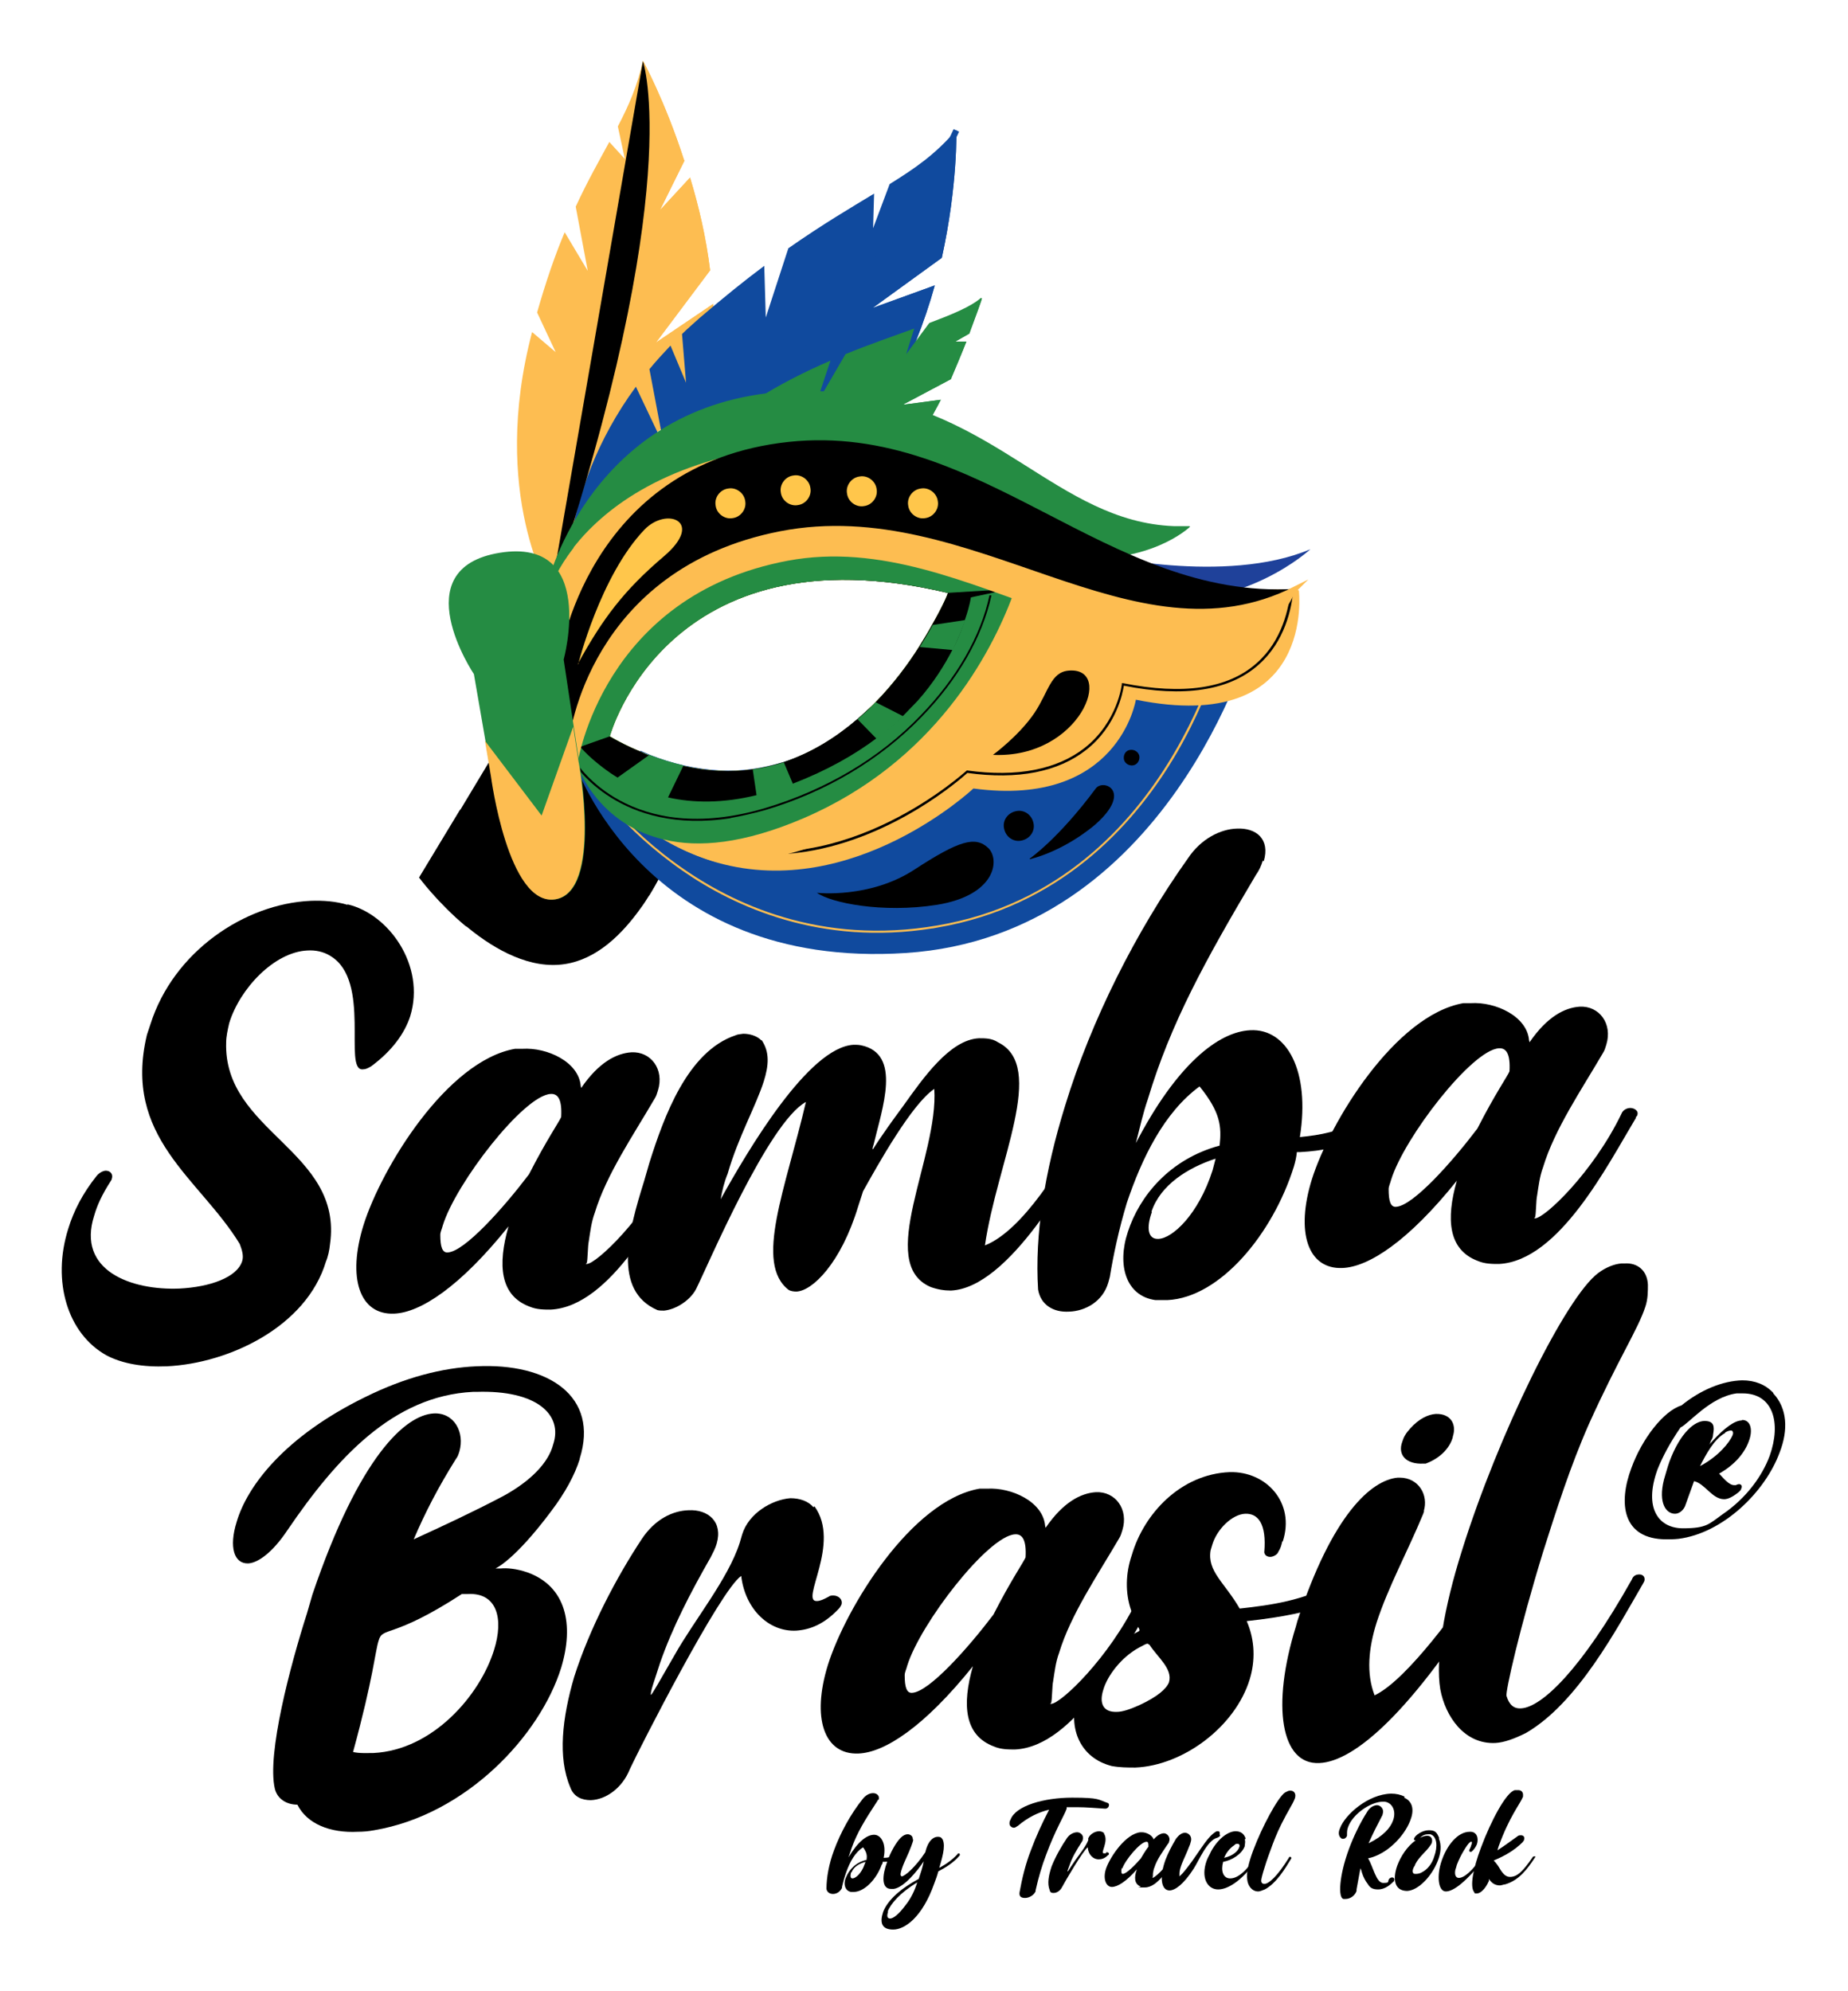
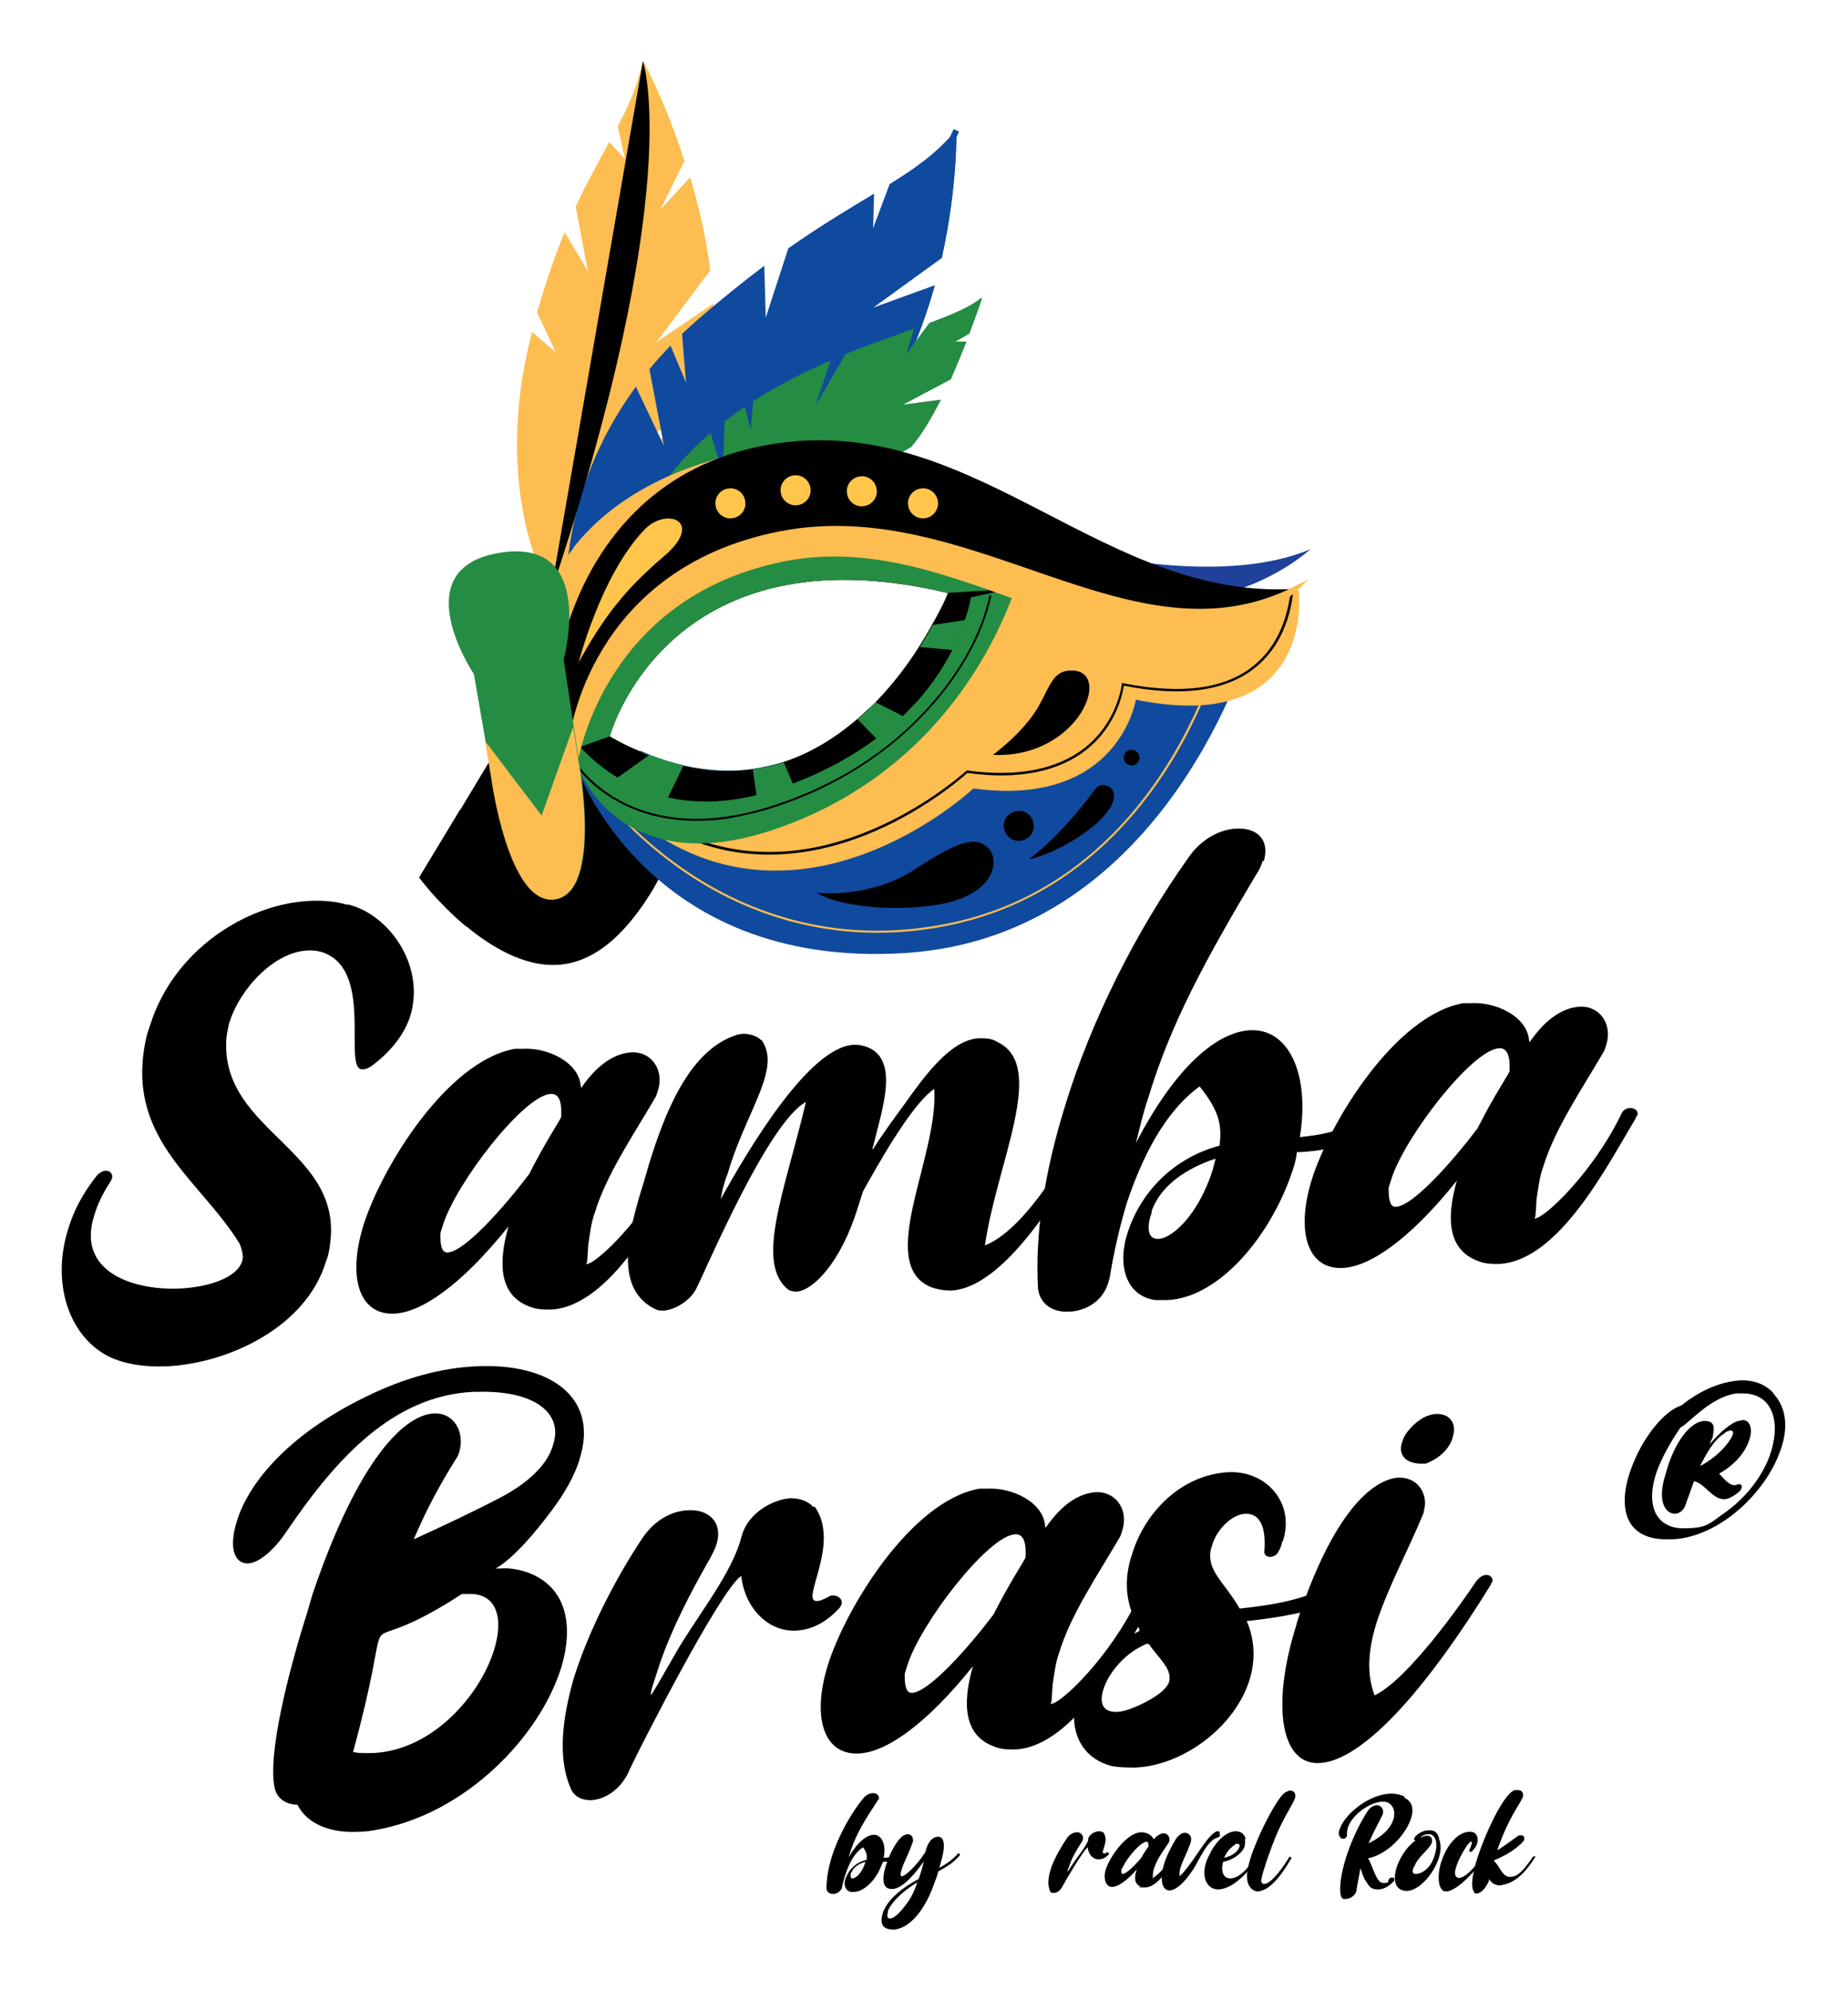
<svg xmlns="http://www.w3.org/2000/svg" id="Capa_1" version="1.1" viewBox="0 0 368.5 396.9">
  <defs>
    <style>
      .st0 {
        fill: #fdbd51;
      }

      .st1 {
        fill: #258c43;
      }

      .st2 {
        stroke: #fdbd51;
      }

      .st2, .st3 {
        fill: none;
        stroke-miterlimit: 10;
      }

      .st4 {
        fill: #ffc64b;
      }

      .st5 {
        fill: #1f419a;
      }

      .st3 {
        stroke: #104a9e;
        stroke-width: 1.2px;
      }

      .st6 {
        fill: #104a9e;
      }
    </style>
  </defs>
  <g>
    <path d="M69.3,180.3c8.2,1.9,15.6,12.2,12.5,22.3-1.1,3.4-3.6,6.9-7.8,10-.7.4-1.1.6-1.7.6-3.9.2,1.8-17.7-6.4-22.6-1.4-.9-3.1-1.2-4.6-1.1-6.6.3-13.5,7.6-15.6,14.5-.3,1.3-.6,2.7-.6,3.8-.6,17.9,23.4,21.6,20.7,40.3-.1,1.1-.4,2.5-.8,3.4-3.9,13-19.3,20.3-31.7,20.9-4.7.2-8.9-.5-12.1-2.2-7.7-4.3-10.9-14.7-7.6-25.2,1.1-3.6,2.9-7.1,5.7-10.6.5-.6,1.3-1,1.8-1,.9,0,1.5.7,1.2,1.6,0,.2-.2.4-.3.6-1.6,2.5-2.6,4.6-3.2,6.7-3.6,11.1,7.5,15,17,14.6,6-.3,11.5-2.2,12.5-5.5.3-1,0-2.1-.5-3.4-8-13.1-23.4-21.2-18.5-41.7l.7-2.1c4.6-14.5,18.8-24,31.9-24.6,2.6-.1,5.1.1,7.4.8Z" />
    <path d="M115.9,216.9c3.5-5.1,7-6.9,10-7.1,3.9-.2,6.6,3.4,5.3,7.6-.2.6-.3,1.1-.7,1.7-4.2,7.2-9.6,15.1-11.9,22.7-.7,1.9-.9,3.8-1.2,5.7-.2.8-.2,3.8-.4,4.3l-.2.2h.2c1.9,0,11.6-9.2,17.2-20.8.3-.8,1.1-1.2,1.8-1.2.8,0,1.7.5,1.4,1.4,0,.2-.4.4-.3.6-5.6,9.3-15.3,28.5-27.3,29.1-1.3,0-2.8,0-4.2-.6-5.9-2.2-6.4-8.3-4.2-16-9.7,12.1-17.6,17.2-22.8,17.4-6.9.3-9.4-7.1-6.1-17.7,3.6-11.4,16.6-32.7,30.2-35.1h1.5c4.9-.3,11.2,2.6,11.6,7.4ZM88.3,244.3c-.2.8-.5,1.3-.5,1.9,0,2.4.4,3.6,1.5,3.5,3.4-.2,11.2-9,16.2-15.6,3.4-6.7,6.1-10.6,6.4-11.4.2-3.4-.6-4.7-2.1-4.6-5.4.3-18.9,17.8-21.5,26.2Z" />
    <path d="M151.9,207.4c1.6,2.4,1.4,5,.4,8.2-1.6,5-5.1,11.1-7.2,18.4-.7,1.7-1.1,3.4-1.4,5.1,5.4-9.7,17.5-30.3,26.5-30.8.6,0,.9,0,1.5.1,8.2,1.7,4.2,12.6,2.5,19.8-.2.6-.3,1-.1.9,0,0,1.2-2.1,6-8.6,4-5.6,9.3-13.2,15.1-13.5,1.3,0,2.6,0,3.8.8,9.8,4.8-.2,23.9-2.6,40.5,7.6-3,15.4-16.1,19.5-23.5.3-.8,1.1-1.2,1.6-1.2.8,0,1.3.5,1,1.5l-.2.6c-4.7,8.5-17.1,31.1-28.7,31.6-1.3,0-2.6-.2-4-.7-11.1-4.7,1.6-26,.7-39.5-4.5,3-11.3,15.2-14.2,20.4l-1,3.1c-3.4,11.2-9.1,16.8-12.3,16.9-.6,0-1.1-.1-1.5-.3-7-5.3-.6-20.3,3.4-37.5-7.5,4.1-19.5,32.5-21.9,37.3-1.2,2.3-4.1,4.1-6.4,4.3-.4,0-.9,0-1.3-.1-9-3.9-5.8-15.7-2.7-25.6l1.1-3.8c2.9-9.2,7.6-22.2,17.2-25.4.4-.2.9-.2,1.5-.3,1.3,0,2.7.4,3.6,1.3Z" />
    <path d="M251.8,171.6c-.3,1-.7,1.9-1.4,2.9-10.1,17-17,29.6-21.5,44.6-1,2.9-1.6,5.7-2.4,8.8,8.1-15.6,16.4-22.2,22.8-22.5,7.3-.4,12,8.1,9.9,21.3,4.1-.4,8-1.1,11.9-3.4.4-.2.5-.4.9-.4.8,0,1.3.7,1,1.6-.5,1.7-4.3,4.7-13.8,5.2h-.6c-.1,1-.3,1.9-.6,2.9-4.2,13.4-14.7,26.1-25.2,26.6-.8,0-1.5,0-2.4,0-5.9-.8-7.7-7-5.5-13.6,2.3-7.1,8.3-14.5,18.3-17.2.4-3.8.2-6.6-4-11.8-7.1,5.2-11.5,14.3-14.5,23.2-1.6,5.3-2.7,10.5-3.4,14.8l-.3,1.1c-1.1,3.8-4.6,5.7-7.8,5.8-3.2.2-5.7-1.4-6.2-4.4-.7-10.9,1.3-23.5,5.4-36.7,5.2-17,14.1-34.7,24.5-49.3,2.6-3.9,6.5-5.8,9.7-5.9,3.9-.2,6.7,2.1,5.4,6.5ZM229.7,241.6l-.2.6c-1,3.2-.3,4.9,1.5,4.8,2.8-.1,8-4.9,10.8-13.7l.6-2.3c-5.5,1.8-11,5.2-12.8,10.6Z" />
    <path d="M305,207.8c3.5-5.1,7-6.9,10-7.1,3.9-.2,6.6,3.4,5.3,7.6-.2.6-.3,1.1-.7,1.7-4.2,7.2-9.6,15.1-11.9,22.7-.7,1.9-.9,3.8-1.2,5.7-.2.8-.2,3.8-.4,4.3l-.2.2h.2c1.9,0,11.6-9.2,17.2-20.8.3-.8,1.1-1.2,1.8-1.2.7,0,1.7.5,1.4,1.4,0,.2-.4.4-.3.6-5.6,9.3-15.3,28.5-27.3,29.1-1.3,0-2.8,0-4.2-.6-5.9-2.2-6.4-8.3-4.2-16-9.7,12.1-17.6,17.2-22.8,17.4-6.9.3-9.4-7.1-6.1-17.7,3.6-11.4,16.6-32.7,30.2-35.1h1.5c4.9-.3,11.2,2.6,11.6,7.4ZM277.4,235.2c-.2.8-.5,1.3-.5,1.9,0,2.4.4,3.6,1.5,3.5,3.4-.2,11.2-9,16.2-15.6,3.4-6.7,6.1-10.6,6.4-11.4.2-3.4-.6-4.7-2.1-4.6-5.4.3-18.9,17.8-21.5,26.2Z" />
  </g>
  <g>
    <path d="M115.6,290.9c-1,3.2-2.9,6.7-5.7,10.4-7.4,9.9-11.1,11.4-11.1,11.4h1.1c1.1-.1,3,0,5.3.8,7.7,2.8,9.3,10.4,6.7,19-4.2,13.5-18.9,29.3-37.3,32.4-1.1.2-2.1.3-3.2.3-5.6.3-10.2-1.6-12.1-5.4-2.1,0-4-1.1-4.5-3.2-1.6-6.9,3.1-24.6,6.4-34.9l1.1-3.8c9.4-27.7,18.6-35.8,24.2-36.1,4.1-.2,6.2,3.8,5.1,7.6-.2.6-.3,1-.7,1.5-3.5,5.6-6.1,10.6-8.4,16,5.9-2.7,11.9-5.5,17.8-8.6,5.7-3.1,9.1-6.8,10-10.3,2-5.9-3.2-10.9-15.3-10.5h-.7c-15.9.8-27.2,13.2-37,27.6-3,4.5-5.9,6.5-7.8,6.6-2.8.1-3.9-3.2-2.3-8.3,2.1-7.1,9.5-17,25.7-24.9,7.9-3.9,15.3-5.8,22.1-6.1,14.4-.7,24.5,6,20.6,18.4ZM92.1,317.8c-14,9.1-15.8,6.4-16.6,9.3-.7,2.1-1,7.2-5.1,22.2,1.3.3,2.8.2,4.1.2,11.8-.6,21.2-11.5,24-20.5,2-6.3.6-11.5-5.2-11.2h-1.1Z" />
    <path d="M162.4,300.3c5.4,7.4-3,19.1.5,18.9.6,0,1.3-.3,2.4-.9.2-.2.6-.2.9-.2.9,0,1.9.7,1.6,1.8-.2.4-.3.6-.7,1-2.7,2.8-5.4,4-8.3,4.2-5.4.3-10.2-4.2-11-10.9-4.2,2.8-20.3,34.4-22.2,38.5-1.5,3.8-4.8,6.1-7.8,6.2-1.7,0-3.4-.6-4.1-2.6-2.5-5.9-1.6-13.8.8-22,3.1-9.7,8.4-19.8,13.5-27.5,2.6-3.9,6.1-5.6,9.3-5.7,3.9-.2,6.9,2.3,5.6,6.7-.3,1-.7,1.7-1.2,2.7-4,7-7.6,13.9-10.1,21.1l-1.3,4c-.5,1.5-.6,2.3-.5,2.3.2,0,1.7-2.7,4.7-7.9,3.8-6.8,10.7-15.2,13-22.4l.5-1.7c1.3-4.2,5.9-6.9,9.6-7.2,1.9,0,3.6.6,4.6,1.8Z" />
    <path d="M208.5,304.6c3.5-5.1,7-6.9,10-7.1,3.9-.2,6.6,3.4,5.3,7.6-.2.6-.3,1.1-.7,1.7-4.2,7.2-9.6,15.1-11.9,22.7-.7,1.9-.9,3.8-1.2,5.7-.2.8-.2,3.8-.4,4.3l-.2.2h.2c1.9,0,11.6-9.2,17.2-20.8.3-.8,1.1-1.2,1.8-1.2.8,0,1.7.5,1.4,1.4,0,.2-.4.4-.3.6-5.6,9.3-15.3,28.5-27.3,29.1-1.3,0-2.8,0-4.2-.6-5.9-2.2-6.4-8.3-4.2-16-9.7,12.1-17.6,17.2-22.8,17.4-6.9.3-9.4-7.1-6.1-17.7,3.6-11.4,16.6-32.7,30.2-35.1h1.5c4.9-.3,11.2,2.6,11.6,7.4ZM180.9,332.1c-.2.8-.5,1.3-.5,1.9,0,2.4.4,3.6,1.5,3.5,3.4-.2,11.2-9,16.2-15.6,3.4-6.7,6.1-10.6,6.4-11.4.2-3.4-.6-4.7-2.1-4.6-5.4.3-18.9,17.8-21.5,26.2Z" />
    <path d="M255.7,307.3c-.2.8-.3,1.3-.8,2.1-.2.6-1.1,1-1.6,1-.6,0-1.1-.3-1.2-.9.5-5.8-1.3-7.8-3.8-7.7-2.6.1-5.7,3.1-6.6,6.3l-.3,1c-.7,4.2,2.8,6.4,5.8,11.6,6.4-.7,12.7-1.6,19.1-5.1.2-.2.6-.2.7-.2.9,0,1.7.7,1.6,1.4-.7,1.9-5,4.8-20,6.4,1.7,3.9,1.7,8,.6,11.6-2.9,9.5-13.3,17.2-22.8,17.6-1.5,0-3,0-4.7-.3-6.3-1.6-8.8-7.5-6.9-13.8,1.1-3.6,3.8-7.3,7.8-10.3,3.3-2.4,4.6-2.7,4.6-2.9.2-.4-.8-1.1-1.7-4.2-1.1-3.3-1.1-7.1.2-10.9,2.4-8.2,9.7-16.1,19.5-16.5,7.3-.2,13.1,6.1,10.6,13.8ZM227.1,328.5c-3.5,1.9-6.3,5.6-7.1,8.4-.8,2.5-.2,4.5,2.7,4.4,1.1,0,2.6-.5,4.4-1.3,3.7-1.7,5.5-3.3,6-4.6.8-2.7-2.3-5-3.9-7.5-.2,0-.2-.2-.4-.2-.2,0-.6.2-1.7.8Z" />
    <path d="M284,301.2l-.2.6c-3,7.3-7,14.6-9.3,21.7-1.6,5.1-2.1,10.1-.4,14.5,6.6-3.1,17.3-18.3,20.3-22.8.7-.8,1.3-1.2,2-1.2.7,0,1.3.5,1.2,1.3,0,.2-.4.4-.3.6-15.7,25.4-27.2,35.3-34.2,35.6-7.7.4-9.6-11.4-4.7-27.2l.3-1.1c7-21.4,14.8-28.1,20-28.6h.4c3.8,0,5.8,3.5,4.8,6.7ZM289.7,286.5c-.5,1.9-2.2,4.1-5.4,5.3h-.4c-3.6.2-5.2-1.8-4.3-4.3.3-1,.7-1.7,1.6-2.7,1.8-2,3.6-2.8,5.1-2.9,3-.1,4.2,2.1,3.4,4.5Z" />
-     <path d="M328.6,256c0,1.5,0,3-.5,4.5-1.5,4.6-5.3,10.2-11.3,23.5-3.7,8.4-6.5,17.2-9.1,25.4-4.7,15.3-7.5,27.8-7.3,28.7.5,1.7,1.4,2.6,2.9,2.5,4.1-.2,12-7.7,22.1-25.7.3-.8.9-1,1.5-1,.7,0,1.2.5,1,1.3l-.2.4c-5.4,9.3-13.1,23.9-23.4,29.9-2.4,1.2-4.4,1.9-6.1,2-6.2.3-10-5.3-11-10.7-1-6,.7-16.2,4.3-27.6,7.2-23.1,20.7-50.6,27.2-55.4,1.6-1.2,3.3-1.8,4.6-1.9h.6c2.6-.2,4.6,1.4,4.7,4.3Z" />
  </g>
  <path d="M353.6,277.8c2.8,3,3,7.3,1.3,11.7-2.9,8-11.4,16.2-20.2,17.3-.9.1-1.7.1-2.4.1-8.9,0-9.6-7.3-7-14.2,2.1-5.8,6.4-11.4,10-12.5,3.8-3.1,8.2-4.9,12.1-5,2.5,0,4.6.8,6.2,2.5ZM346.3,277.8c-5.3.7-9.6,6.1-11.2,6.8-2.2,3.2-3.6,5.9-4.6,8.4-2.8,7.8.3,11.7,5.1,11.7s5.2-.9,7.9-2.8c4.7-3.2,7.9-7.6,9.4-11.7,2.3-6.5.7-12.4-5.4-12.4s-.8,0-1.2,0ZM347.4,283.1c1.7,0,2.2,2,1.3,4.3-.8,2.2-2.7,4.6-5.9,6.4.7.7,1.9,2.3,3,2.3s.3,0,.4-.1c.2,0,.4-.1.6-.1.4,0,.7.4.4.9,0,.2-.2.4-.4.6-1.2,1-2.2,1.5-3,1.5-2.4,0-3.8-3.1-6-3.6l-1.8,5c-.4.9-1.2,1.5-2,1.5-1.7,0-3.4-2-2.2-6.8.4-1.3.7-2.5,1.1-3.6,2.2-5.9,5.1-8.1,7-8.1s2,1.1,1.7,2.7c0,.5-.2.9-.4,1.2-.2.6-.4.9-.4.9,0,0,.1-.2.5-.6,2.7-3,4.7-4.3,6-4.3h0ZM344,285.7c-2.2,1.2-3.9,4.4-5,6.6,3.6-1.9,5.9-4.7,6.5-6.2.2-.5,0-.9-.3-.9s-.7.1-1.2.4ZM339.9,281.9h0q0,0-.1,0h0Z" />
  <g>
    <path d="M175.1,358.7c0,.2-.2.4-.3.6-2.3,3.5-3.9,6.1-5,9.2-.2.6-.4,1.2-.6,1.8,1.9-3.2,3.7-4.5,5.1-4.5s2.5,1.8,1.9,4.6c.9,0,1.7-.2,2.5-.6,0,0,.1,0,.2,0,.2,0,.3.2.2.4-.1.4-1,1-3,1h-.1c0,.2,0,.4-.2.6-1,2.8-3.4,5.4-5.6,5.4s-.3,0-.5,0c-1.2-.2-1.6-1.6-1-2.9.6-1.5,1.9-3,4.1-3.5.1-.8.1-1.4-.7-2.5-1.6,1-2.6,2.9-3.3,4.8-.4,1.1-.7,2.2-.9,3.1v.2c-.4.8-1.1,1.2-1.8,1.2s-1.2-.4-1.3-1c0-2.3.5-5,1.5-7.7,1.3-3.5,3.3-7.2,5.7-10.2.6-.8,1.4-1.2,2.1-1.2s1.4.5,1.1,1.4ZM169.7,373.3h0c-.2.8-.1,1.2.3,1.2.6,0,1.8-1,2.4-2.8l.2-.5c-1.2.3-2.4,1-2.8,2.1Z" />
    <path d="M182.1,366.7c0,.4-.2.8-.4,1.4-.5,1.4-1.4,3.1-1.8,4.3-.3.9-.5,1.5-.1,1.7h0c.6,0,2.8-1.9,4.7-4.8.1-.4.2-.7.3-1,.6-1.6,1.5-2.1,2.2-2.1s.8.3,1,.6c.6,1.4-.2,3.8-.7,5.6,1.3-.7,2.6-1.6,3.6-2.7,0-.1.2-.2.3-.2s.2.1.2.3c0,0,0,.1-.1.2-1.2,1.4-2.7,2.3-4.2,3.1-.2.8-.5,1.6-.8,2.4-2.4,6.8-5.9,9.2-8.2,9.2s-2.7-1.4-2-3.5c.7-1.9,2.8-4.3,7.1-6.6.4-1.2.8-2.4,1-3.5-1.2,1.8-3.9,5.2-6,5.5-.2,0-.3,0-.5,0-2,0-1.8-2.7-.8-5.4.7-2,1.8-3.9,2.7-4.8.5-.5,1-.7,1.4-.7s1.1.3,1,1ZM177.1,381.1c-.3.9-.2,1.4.4,1.4s1.7-.8,3.1-2.7c1.1-1.4,1.8-2.9,2.3-4.5-3.5,2.1-5.3,4.3-5.9,5.8Z" />
-     <path d="M220.9,359.5c.2,0,.3.3.2.6-.1.3-.4.5-.7.5h0c-1.8-.1-3.7-.3-5.7-.3s-1.4,0-2,0c0,0,0,.2,0,.3-.4,1.2-2.3,4.3-4.1,9.2-.8,2.1-1.5,4.4-2.1,7.1v.2c-.4.8-1.3,1.3-2.1,1.3s-1.2-.3-1.1-1.1c.5-2.8,1.2-5.7,2.3-8.5,1-2.7,2.2-5.3,3.6-8-2.1.5-4.2,1.5-6.2,3.2-.3.2-.6.4-.8.4-.5,0-.9-.4-.9-.8,0-.3,0-.5.2-.8,1-2.8,6.7-4.4,12.3-4.4s5.1.4,7.2,1.1Z" />
    <path d="M220.1,365.5c1.1,1.6-.8,4,0,4s.3,0,.5-.2c0,0,.1,0,.2,0,.2,0,.4.2.3.4,0,0,0,.1-.2.2-.6.6-1.2.8-1.8.8-1.2,0-2.1-1-2.2-2.4-.9.6-4.7,7.1-5.1,7.9-.4.8-1.1,1.2-1.7,1.2s-.7-.2-.8-.6c-.5-1.3-.2-2.9.4-4.7.8-2,2-4.1,3.1-5.7.6-.8,1.4-1.1,2-1.1s1.4.6,1.1,1.5c0,.2-.2.4-.3.6-.9,1.4-1.8,2.9-2.3,4.4l-.3.8c-.1.3-.2.5-.1.5s.4-.6,1.1-1.6c.9-1.4,2.4-3.1,3-4.6v-.4c.4-.9,1.4-1.4,2.2-1.4.4,0,.8.2,1,.4Z" />
    <path d="M229.9,366.9c.8-1,1.6-1.4,2.2-1.4s1.4.8,1,1.7c0,.1,0,.2-.2.4-1,1.5-2.2,3.1-2.7,4.7-.2.4-.2.8-.3,1.2,0,.2,0,.8-.1.9h0s0,0,0,0c.4,0,2.5-1.8,3.9-4.2,0-.2.2-.2.4-.2s.4.1.3.3c0,0,0,0,0,.1-1.3,1.9-3.5,5.9-6.1,5.9s-.6,0-.9-.2c-1.2-.5-1.3-1.8-.7-3.4-2.2,2.5-3.9,3.5-5,3.5s-1.9-1.6-1.1-3.8c.9-2.4,3.9-6.8,6.8-7.1h.3c1,0,2.3.7,2.4,1.7ZM223.7,372.4c0,.2-.1.3-.1.4,0,.5,0,.8.3.8.7,0,2.5-1.8,3.6-3.1.8-1.4,1.4-2.2,1.5-2.3,0-.7,0-1-.4-1-1.2,0-4.2,3.6-4.8,5.3Z" />
    <path d="M243.3,365.9c0,.2-.3.4-.6.5-2,.5-3.7,4.7-4.7,6.2-2,3.1-3.7,4.3-4.8,4.3-1.6,0-2.1-2.5-.8-6.1.5-1.3,1.2-2.7,2.1-4.2.6-.8,1.2-1.2,1.8-1.2s1.4.6,1.2,1.6c-.1.4-.2.8-.4,1.2-.4,1.1-1,2.3-1.4,3.3-.3.8-.5,1.4-.5,2,0,.4,0,.6,0,.6,0,0,.2-.2.6-.6,2.9-3.3,4.7-7.3,6.8-8.4.1,0,.2,0,.3,0,.3,0,.4.3.3.6Z" />
    <path d="M248.2,366.7c.2.5,0,1,0,1.4-.6,1.6-2.6,2.8-4.3,3.1-.5,1.8,0,3.3,1.4,3.3s3.1-1.2,5.4-4.7c.1-.2.2-.2.4-.2s.2,0,.2.2h0c-3.2,4.9-6.3,6.9-8.4,6.9s-3.5-2.3-2.3-5.7c.2-.6.6-1.2.9-1.9,1.5-2.7,3.5-4,4.9-4,1,0,1.7.5,2,1.5ZM246.1,367.9c-.9.6-1.6,1.5-2,2.5,1.8-.4,2.8-1.4,3-2.1.2-.4,0-.7-.3-.7s-.4,0-.7.3Z" />
    <path d="M258.3,357.8c0,.3,0,.6-.2,1-.4,1-1.2,2.1-2.6,4.9-.9,1.8-1.6,3.6-2.2,5.3-1.2,3.2-1.9,5.8-1.8,6,0,.4.3.6.6.6.9,0,2.6-1.5,4.9-5.2,0-.2.2-.2.3-.2s.2.1.2.3h0c-1.2,2-3,5-5.3,6.2-.5.2-1,.4-1.3.4-1.3,0-2.1-1.2-2.2-2.4-.2-1.3.3-3.4,1.2-5.8,1.8-4.8,4.9-10.5,6.3-11.5.4-.2.7-.4,1-.4h.1c.6,0,1,.4,1,1Z" />
    <path d="M280,358.4c1.8.8,2,2.6,1.2,4.6-1.2,3.1-4.6,6.7-8.4,7.5,1,1.6,1.6,4.9,3,4.9s.8-.2,1.2-.8c.2-.2.4-.3.6-.3s.6.2.4.6c0,0,0,.2-.2.3-1,1-2,1.5-3,1.5s-1.6-.3-2-1c-1.2-1.5-1.4-3.2-1.5-3.2s0,0,0,0c-.1.3-.3,1.5-.8,4.2,0,.1,0,.2,0,.3-.3.9-1.2,1.6-2.2,1.6s-.2,0-.4,0c-1.1-.2-.9-4.6,1.1-10,.9-2.4,2.1-5,3.7-7.5.5-.8,1.3-1.2,1.9-1.2s1.5.7,1.1,1.8c0,0,0,.2-.1.3-1,1.9-1.9,3.7-2.7,5.5,2.9-1.4,4.4-3.1,4.9-4.6.7-2-.3-3.6-1.8-3.7h-.2c-2.5,0-6.1,2.5-7,5.1-.2.5-.2,1-.2,1.5,0,0,0,.2,0,.2-.1.3-.4.6-.7.6s-.2,0-.3,0c-.7-.4-.8-1.2-.4-2.1,1-2.7,5.6-6.8,10.2-6.9,1,0,1.9.2,2.7.6Z" />
    <path d="M286.9,366.5c.6,1.4.4,3-.2,4.5-1.2,3.1-3.9,5.9-6.1,6h0c-2.6,0-2.9-2.4-2-5,.7-1.9,2-3.9,3.7-5.1-.4,0-.4-.2-.3-.4.2-.6,1.6-1.6,2.9-1.6s1.6.4,2.1,1.6ZM283,366.5c.7-.4,1.2-.5,1.6-.5.9,0,1.1.8.9,1.4,0,.1-.1.2-.2.4-.9,1.4-2.3,2.3-3.1,3.9,0,.2-.2.4-.3.6-.2.4-.3.9-.1,1.1,0,.2.3.2.6.2s.8-.1,1.1-.3c1.2-.6,2.1-1.8,2.5-3.2.7-1.9.6-4-.8-4.4-.1,0-.3,0-.4,0-.6,0-1.2.2-1.7.8Z" />
    <path d="M293.2,365.2c1.3,0,1.7,1.3,1.3,2.5-.2.5-.6,1.1-1.1,1.5-.1,0-.2,0-.2,0-.2,0-.3-.2-.2-.4h0c.1-.2.3-.6.4-1,.1-.3.2-.6,0-.6s-.2,0-.4.2c-.4.3-1.8,2.5-2.5,4.4-.1.4-.2.7-.3,1-.2,1,.1,1.6.7,1.6,1,0,2.7-1.3,4.7-4.4.1-.2.3-.2.4-.2.2,0,.4.1.3.3,0,0,0,0,0,.1-4,5.1-6.5,6.9-8,6.9s-1.9-3.1-.8-6.2c1-2.9,3.1-5.7,5.6-5.7h.2Z" />
    <path d="M303.7,357.4c0,.2,0,.5,0,.8-.6,1.5-2.7,3.9-4.9,10l-.2.7c1.4-.9,2.6-1.8,4-2.8.2-.2.5-.2.7-.2.5,0,.8.4.6.9,0,.2-.2.3-.3.5-1.6,1.6-3.7,2.8-5.7,3.6,0,.2.2.2.6.8.6.7,1.2,2.5,2.6,2.5s2.5-1,4.5-3.9c0-.1.2-.2.4-.2s.2,0,.1.2h0c-1.5,2.3-3.2,4.6-6,5.4-.3,0-.7.2-1,.2-1,0-1.7-.5-2.2-1.3v.4c-.8,1.8-1.8,2.5-2.4,2.5s-.4,0-.5-.2c-1-1.1-.2-4.9,1.3-8.9,2-5.4,5.1-11.2,6.8-11.5.2,0,.4,0,.6,0,.5,0,.9.2,1,.8Z" />
  </g>
  <g>
    <path d="M135.1,166.7s-1.9,5.8-5.7,11.9c-.5.8-1,1.6-1.6,2.4-3.7,5.2-8.7,10.2-15.1,11.2-6.9,1.1-13.9-2.8-19.2-7.1-.2-.2-.5-.4-.7-.5-5.5-4.6-9.2-9.6-9.2-9.6l8.1-13.4,12.8-21.3,18.8,16.3,11.8,10.2Z" />
    <path d="M135.1,166.7s-1.9,5.8-5.7,11.9c-6.8-6.5-10.6-13.4-12.5-17.3.9,7.1,2,22.6-5.3,23.8-7.2,1.1-10.9-13.9-12.2-21-.6,4.3-2.1,12.1-6.6,20.4-5.5-4.6-9.2-9.6-9.2-9.6l8.1-13.4,5.3-2.5.6-5.6,11.3,14.9,6.3-17.7,2.3,5.1,5.7.8,11.8,10.2Z" />
    <path d="M112.3,189.2c-6.1,1-12.6-3-16.8-6.5-3.7-3-6.6-6.2-8.1-8.1l18-29.8,26.3,22.8c-1,2.5-3.1,7.2-6.2,11.6-2.8,4-7.4,9-13.1,9.9" />
    <path d="M131.5,167.6c-.8,2-2.3,5.3-4.3,8.8-5.5-5.8-8.7-11.6-10.3-15.1.9,7.1,2,22.6-5.3,23.8-7.2,1.1-10.9-13.9-12.2-21-.5,3.9-1.8,10.4-5.2,17.6-3.1-2.7-5.6-5.4-6.9-7.1l9.3-15.4.4-.2v-.6c0,0,.6-4.9.6-4.9l1.3,1.8,10,13.1,5.5-15.4.8-2.2,2.2,4.8v.3c.1,0,.4,0,.4,0l13.7,11.8Z" />
    <path class="st6" d="M249.4,127.8s-16.5,58.8-68.8,62.2c-52.3,3.4-66-37.9-66-37.9l3.4-.6,9.8-1.8c.6.3,1.2.5,1.8.8h0c2.3.9,4.6,1.6,6.8,2.1h0c4.9,1.1,9.5,1.3,13.7.7,2.1-.3,4.2-.8,6.2-1.4,5.7-1.8,10.6-4.9,14.8-8.6.7-.6,1.3-1.2,2-1.8l9.9-1.8,66.6-12Z" />
    <path class="st0" d="M185.9,185.1c-22.2,3.5-39.3-4.2-49.8-11.5-12-8.3-18.4-17.8-18.4-17.9l.3-.2c0,0,6.4,9.6,18.4,17.8,11,7.6,29,15.6,52.7,10.8,23.7-4.8,37.6-21.2,45.1-34.1,8.2-14,10.8-27,10.8-27.1h.4c0,.2-2.6,13.3-10.8,27.3-7.6,13-21.6,29.4-45.4,34.3-1.1.2-2.1.4-3.2.6" />
    <path class="st0" d="M136.5,32l-4.9,9.9,6-6.5c1.7,5.6,3.2,11.9,4,18.5l-10.8,14.4,11.4-7.7c.3,6.1,0,12.3-1.2,18.4l-13.5,9.6,11.7-3c-4.1,12.7-12.9,24.4-29.4,32.6,0,0-12.2-19.7-3.7-52l4.7,4-3.7-7.9c1.8-6.3,3.6-11.5,5.5-16l4.6,7.7-2.4-12.8c2.4-5.2,4.7-9.2,6.7-12.9l3.1,3.4-1.4-6.5c2.2-4.2,3.9-8.1,5-13.1,0,0,4.4,8,8.2,19.8" />
    <path class="st0" d="M136.5,32l-4.9,9.9,6-6.5c1.7,5.6,3.2,11.9,4,18.5l-10.8,14.4,11.4-7.7c.3,6.1,0,12.3-1.2,18.4l-13.5,9.6,11.7-3c-4.1,12.7-12.9,24.4-29.4,32.6,27.1-80.9,18.4-106.1,18.4-106.1,0,0,4.4,8,8.2,19.8" />
    <path class="st6" d="M190.7,26s.3,10.9-2.9,25.4l-13.8,10,12.4-4.5c-2,7.2-5,15-9.2,22.6l-18.7,5.6,14,1.8c-5.1,7.2-11.6,13.9-19.9,19.4l-16.5-1.2,8.4,5.9c-8.7,4.4-19.2,7.6-31.5,9,0,0-2.1-21.2,13.8-42.9l5.6,11.8-2.9-15.3c1.3-1.6,2.7-3.1,4.2-4.7l3.1,7.4-.8-9.7c1.1-1.1,2.3-2.1,3.5-3.2,4.8-4.1,9-7.5,12.9-10.4l.3,10.3,4.5-13.8c7-4.9,12.5-8.1,17.1-10.9l-.2,6.9,3.3-8.8h0c5-3.1,9.1-5.9,13.2-10.7" />
    <path class="st6" d="M190.7,26s.3,10.9-2.9,25.4l-13.8,10,12.4-4.5c-2,7.2-5,15-9.2,22.6l-18.7,5.6,14,1.8c-5.1,7.2-11.6,13.9-19.9,19.4l-16.5-1.2,8.4,5.9c-8.7,4.4-19.2,7.6-31.5,9,0,0,60-55.3,77.8-94" />
    <path d="M128.2,12.2s8.7,25.2-18.4,106.1" />
    <path class="st6" d="M112.9,120s60-55.3,77.8-94" />
    <path class="st3" d="M112.9,120s60-55.3,77.8-94" />
    <path class="st1" d="M195.8,59.5s0,0,0,0c0,.2-1,3-2.5,7l-2.8,1.6h2.2c-.9,2.3-2,4.9-3.1,7.5l-9.6,5.1,7.6-1c-1.9,3.7-3.9,7.1-5.9,9.4l-8.4,4.8-11.4,1.5,5.9,1.6-17.8,10.1-6.5-.9,3.4,2.6-17.6,10-6.4,3.7s-.2-9.6,6.3-21.1l2.9,6.5-.4-10.6c2.5-3.6,5.8-7.4,10-11l2.4,8,.4-10.3c1.3-1,2.7-2,4-2.9l1.2,4.5.5-5.6c5.1-3.3,10.3-5.9,15.4-8.1l-3,9,6-10.3h0c4.9-2,9.6-3.6,13.7-5.1l-1.6,5.1,4.6-6.2c4.5-1.7,8.2-3.2,10.3-5" />
    <path class="st1" d="M193.3,66.5l-2.8,1.6h2.2c-.9,2.3-2,4.9-3.1,7.5l-9.6,5.1,7.6-1c-1.9,3.7-3.9,7.1-5.9,9.4l-8.4,4.8-11.4,1.5,5.9,1.6-17.8,10.1-6.5-.9,3.4,2.6-17.5,10h0s5.6-10.3,26.6-24.4c27.4-18.4,39.5-34.6,39.8-35,0,.2-1,3-2.5,7" />
    <path class="st1" d="M195.8,59.5s-12,16.4-39.8,35c-21,14-26.6,24.4-26.6,24.4" />
    <path class="st5" d="M218.4,110.5s25.9,6.2,42.9-1c0,0-13.2,12.3-32.6,9.9-19.5-2.4-10.2-8.9-10.2-8.9" />
-     <path class="st1" d="M237.3,105s0,0-.2.2c-1.5,1.3-9.7,7.7-25.5,5.9-17.5-2-69.8-5.6-69.8-5.6l-30.3,26.2-2.4-15s.1-.4.3-1.2c2.1-7,14.7-41.4,58.6-37.2,30.5,2.9,42.8,25.7,66.1,26.6,1,0,2,0,3.1,0" />
    <path class="st0" d="M258.2,117.5c-.3,0-.7,0-1,0-.4,0-.8,0-1.1,0-1.2,0-2.5,0-3.7,0-.1,0-.2,0-.4,0,0,0,0,0,0,0-.3,0-.6,0-.9,0h0s0,0-.1,0c-.3,0-.6,0-.9,0-.2,0-.4,0-.5,0-.1,0-.2,0-.4,0,0,0-.2,0-.2,0-.4,0-.9,0-1.3-.2-1.2-.1-2.3-.3-3.4-.5-.7-.1-1.4-.3-2.2-.4-3.6-.8-7-1.8-10.4-3.1-.5-.2-1-.4-1.5-.5-.8-.3-1.6-.7-2.5-1-.8-.3-1.6-.7-2.5-1h0c-1.1-.5-2.1-1-3.2-1.5-1.4-.7-2.9-1.4-4.3-2.1-.8-.4-1.7-.8-2.5-1.2-.5-.3-1.1-.5-1.6-.8-1.4-.7-2.9-1.5-4.3-2.2,0,0-.2-.1-.3-.2-.8-.4-1.6-.8-2.4-1.2-.7-.4-1.5-.8-2.2-1.1-.6-.3-1.2-.6-1.9-.9-.4-.2-.9-.4-1.3-.7-1.2-.6-2.5-1.2-3.7-1.8-.7-.3-1.3-.6-2-.9,0,0-.2,0-.3-.1-.7-.3-1.5-.7-2.2-1-.7-.3-1.4-.6-2.1-.9-.9-.4-1.8-.7-2.8-1.1-.8-.3-1.6-.6-2.4-.9-.8-.3-1.6-.5-2.4-.8-1.6-.5-3.3-1-4.9-1.4-.6-.2-1.3-.3-1.9-.4-.5-.1-1.1-.2-1.6-.3-1.4-.3-2.8-.5-4.1-.6-.4,0-.8-.1-1.2-.1,0,0,0,0-.1,0-.8,0-1.7-.1-2.5-.2-1,0-2.1,0-3.1,0-2,0-4.1,0-6.1.3-1.3.1-2.5.3-3.7.5-22.6,3.2-34.1,12.8-39.7,19.9h0q0,0,0,.1s0,0,0,0c-3.2,4.1-4.4,7.3-4.5,7.8,0,0,0,0,0,0l2.4,15,.6,3.6v.7c.1,0,1.4,8,1.4,8v1h.2v.7c0,0,.4,1.7.4,1.7h0c0,.1.2,1.4.2,1.4l.5,3.2h0s0,0,0,0c1.4,1.7,2.9,3.4,4.3,4.9h0c4.4,4.6,8.9,8.1,13.3,10.6,3.3,1.9,6.7,3.3,9.9,4.2,27.2,7.6,51-14.8,51-14.8,29,3.9,32.4-17.7,32.4-17.7,36.1,7.3,32.5-21.8,32.5-21.8M189,118.2h0c0,.3-1.1,2.8-3.1,6.3-.7,1.3-1.6,2.8-2.6,4.4-2.2,3.5-5.1,7.4-8.7,11.1-1.2,1.2-2.4,2.3-3.6,3.4-4.2,3.6-9.1,6.7-14.8,8.6-2,.6-4,1.1-6.2,1.4-4.2.6-8.8.4-13.7-.7h0c-2.2-.5-4.5-1.2-6.8-2.1h0c-2.5-1-5.2-2.2-7.9-3.8,0,0,11.3-41.9,67.4-28.6" />
    <path d="M257.9,117.5c-.3,3.8-1.7,10.4-6.9,15-5.8,5.2-14.9,6.6-26.9,4.2-.2,1.3-1.4,8-7.5,12.8-5.6,4.4-13.6,6-23.7,4.6-1.1,1-14.5,12.9-32.2,15.7-5.9.9-12.3.9-18.9-1-10-2.8-19.2-9.4-27.5-19.5,0,0-.2-.2-.2-.3h.2c0-.1.2-.3.2-.3,8.3,10.2,17.5,16.8,27.5,19.6,26.7,7.5,50.5-14.5,50.8-14.7h0c0,0,0,0,0,0,10.1,1.4,18-.2,23.5-4.5,6.6-5.2,7.4-12.7,7.4-12.7v-.2s.2,0,.2,0c12,2.4,21,1.1,26.7-4,5.1-4.5,6.4-10.9,6.8-14.7.1,0,.3,0,.4,0" />
-     <path class="st0" d="M257.2,117.5c-.4,0-.8,0-1.1,0-1.2,0-2.5,0-3.7,0-.1,0-.2,0-.4,0,0,0,0,0,0,0-.3,0-.6,0-.9,0h0s0,0-.1,0c-.3,0-.6,0-.9,0-.2,0-.4,0-.5,0-.1,0-.2,0-.4,0,0,0-.2,0-.2,0-.4,0-.9,0-1.3-.2-1.2-.1-2.3-.3-3.4-.5-.7-.1-1.4-.3-2.2-.4-3.6-.8-7-1.8-10.4-3.1-.5-.2-1-.4-1.5-.5-.8-.3-1.6-.7-2.5-1-.8-.3-1.6-.7-2.5-1h0c-1.1-.5-2.1-1-3.2-1.5-1.4-.7-2.9-1.4-4.3-2.1-.8-.4-1.7-.8-2.5-1.2-.5-.3-1.1-.5-1.6-.8-1.4-.7-2.9-1.5-4.3-2.2,0,0-.2,0-.3-.1-1.5-.8-3-1.6-4.6-2.4-.8-.4-1.5-.8-2.3-1.2-.3-.2-.6-.3-.9-.5-1.2-.6-2.5-1.2-3.7-1.8-.8-.4-1.5-.7-2.3-1.1-.7-.3-1.5-.7-2.2-1-.7-.3-1.4-.6-2.1-.9-.9-.4-1.8-.7-2.8-1.1-.8-.3-1.6-.6-2.4-.9-.8-.3-1.6-.5-2.4-.8-1.6-.5-3.3-1-4.9-1.4l-30.1,8.9-7.8,8.1h0c0,0-22.7,23.7-22.7,23.7h0s-5.3,5.6-5.3,5.6l1.3,8,.2,1v.7c0,0,.4,1.7.4,1.7h0c0,.1.2,1.4.2,1.4l.5,3.2h0s0,0,0,0c1.4,1.7,2.9,3.4,4.3,4.9h0c4.4,4.6,8.9,8.1,13.3,10.6,3.3,1.9,6.7,3.3,9.9,4.2,9.1.3,21.3-1.7,33.5-10.4,24.5-17.4,32-35,32-35,0,0,39.1,16.9,50.4-8.9-.3,0-.7,0-1,0M189,118.2h0c0,.3-1.1,2.8-3.1,6.3-.7,1.3-1.6,2.8-2.6,4.4-2.2,3.5-5.1,7.4-8.7,11.1-1.2,1.2-2.4,2.3-3.6,3.4-4.2,3.6-9.1,6.7-14.8,8.6-2,.6-4,1.1-6.2,1.4-4.2.6-8.8.4-13.7-.7h0c-2.2-.5-4.5-1.2-6.8-2.1h0c-2.5-1-5.2-2.2-7.9-3.8,0,0,11.3-41.9,67.4-28.6" />
    <path class="st1" d="M203.9,110.3h0s-6.6-1.7-6.6-1.7l-43-11-9,8.1-9.5,8.5s0,0,0,0c0,0,0,0,0,0,0,0,0,0,0,0l-11.1,9.9s0,0,0,0l-3.3,2.9h0s-3.7,3.3-3.7,3.3h0s-5.4,4.9-5.4,4.9v.7c.1,0,1.4,8,1.4,8v1h.2v.7c0,0,0,0,0,0v.2s.3,1.5.3,1.5h0c0,.1.2,1.5.2,1.5l.5,3.2h0s0,0,0,0c0,0,0,.3.2.7,0,0,0,0,0,0,1.1,2.7,5.6,12,17.4,14.7,6.7,1.6,15.7.9,27.8-4.3,26-11.2,37.3-32.7,41.7-44.5.2-.5.4-1,.5-1.4.1-.4.3-.8.4-1.2.3-1,.6-1.9.8-2.6.6-2,.8-3.1.8-3.1h-.6ZM189,118.2h0c0,.3-1.1,2.8-3.1,6.3-.7,1.3-1.6,2.8-2.6,4.4-2.2,3.5-5.1,7.4-8.7,11.1-1.2,1.2-2.4,2.3-3.6,3.4-4.2,3.6-9.1,6.7-14.8,8.6-2,.6-4,1.1-6.2,1.4-4.2.6-8.8.4-13.7-.7h0c-2.2-.5-4.5-1.2-6.8-2.1h0c-2.5-1-5.2-2.2-7.9-3.8,0,0,11.3-41.9,67.4-28.6" />
    <path d="M202.8,116.1c0-.2-.2-.3-.3-.5-.5-.8-1.2-1.9-2.2-3.2-.6-.8-1.3-1.7-2-2.6-.3-.4-.6-.8-1-1.2l-43-11-9,8.1-9.5,8.5s0,0,0,0c0,0,0,0,0,0,0,0,0,0,0,0l-11.1,9.9s0,0,0,0l-3.3,2.9-3.7,3.3h0s-5.4,4.9-5.4,4.9v.7c.1,0,1.4,8,1.4,8v1c.1,0,.1,0,.1,0v.6c.1,0,.1,0,.1,0v.2s.3,1.5.3,1.5h0c.4.5.8,1,1.4,1.6h0c.7.8,1.6,1.7,2.5,2.5,1.4,1.2,3,2.5,5,3.7,2.8,1.7,6.2,3.2,10.2,4,4.9,1.1,10.8,1.2,17.7-.5,2.3-.5,4.7-1.3,7.2-2.3,6.7-2.6,12.2-5.7,16.7-9.1,2-1.5,3.7-3,5.3-4.5,1-1,1.9-2,2.8-2.9,3.2-3.6,5.4-7.2,7-10.3,1.2-2.3,2-4.4,2.5-6.1.9-2.6,1.1-4.2,1.1-4.2l6.1-1.3,2.8-.6,1-.2s-.2-.4-.6-1M189,118.2c0,.3-1.1,2.8-3.1,6.3-.7,1.3-1.6,2.8-2.6,4.4-2.2,3.5-5.1,7.4-8.7,11.1-.5.6-1.1,1.1-1.7,1.6-.6.6-1.3,1.2-2,1.8-4.2,3.6-9.1,6.7-14.8,8.6-2,.6-4,1.1-6.2,1.4-4.2.6-8.8.4-13.7-.7h0c-2.2-.5-4.5-1.2-6.8-2.1h0c-.6-.2-1.2-.5-1.8-.8-2-.8-4-1.8-6.1-3,0,0,11.3-41.9,67.4-28.6h0Z" />
    <path class="st1" d="M192.5,123.5c-.5,1.7-1.4,3.7-2.5,6.1l-6.6-.6c1-1.6,1.9-3.1,2.6-4.4l6.6-1Z" />
    <path class="st1" d="M136.3,152.6l-3.2,6.6c-4-.8-7.4-2.3-10.2-4l6.6-4.7h0c2.3.9,4.6,1.6,6.8,2.1" />
    <path class="st1" d="M158.1,156.5c-2.5,1-4.9,1.7-7.2,2.3l-.8-5.4c2.1-.3,4.2-.8,6.2-1.4l1.9,4.5Z" />
    <path class="st1" d="M180.1,142.8c-1.6,1.5-3.3,3.1-5.3,4.5l-3.8-3.9c1.3-1.1,2.5-2.2,3.6-3.4l5.5,2.8Z" />
    <path class="st1" d="M202.5,115.6l-2,2h-1.7c0,0-9.8.6-9.8.6-56.1-13.3-67.4,28.6-67.4,28.6l-6.2,2.2h0c-.5-.5-1-1.1-1.4-1.5h0s0,0,0,0l-.4-2.4h0s0,0,0,0l2.5-6.1,2.1-4.9c0-.1,0-.2.2-.4l2.8-6.5h0s3.3-2.9,3.3-2.9t0,0l11.1-9.9h0l9.6-8.6,9-8.1,43,11c.4.4.7.8,1,1.2.8.9,1.5,1.8,2,2.6,1,1.3,1.7,2.4,2.2,3.2" />
    <path d="M198,150.5s5.2-3.8,8.3-8.4c2.8-4.2,3.2-8.1,6.8-8.4,9.3-.8,2.3,17.6-15.1,16.8" />
    <path d="M145.8,163.1c-22.2,3.5-31.2-10.7-31.3-10.9l.4-.2c.1.2,10.7,17.1,37.7,9.1,12-3.6,22.8-9.9,31-18.5,7.1-7.3,12-15.8,13.7-23.9h.4c-1.8,8.3-6.7,16.8-13.9,24.2-8.3,8.6-19.1,15-31.2,18.6-2.5.7-4.8,1.2-7,1.6" />
    <path d="M162.9,178s10.5,1.2,19.4-4.6c8.9-5.8,12.2-6.8,14.8-4.3,2.3,2.3,1.5,9.4-10.3,11.3-10.9,1.7-21.1-.4-23.9-2.4" />
    <path d="M205.3,171.2s5.7-3.9,13.2-14c1.5-2,7.4.5,0,7.1-.9.8-6.2,5.2-13.1,7" />
    <path d="M206.1,164.2c.3,1.6-.8,3.1-2.5,3.4-1.6.3-3.1-.8-3.4-2.5-.3-1.6.8-3.1,2.5-3.4,1.6-.3,3.1.8,3.4,2.5" />
    <path d="M227.2,150.8c.1.9-.5,1.7-1.3,1.8-.9.1-1.7-.5-1.8-1.3-.1-.9.4-1.7,1.3-1.8.9-.1,1.7.5,1.8,1.3" />
    <path d="M258.2,117.5c-31.6,26.1-63.8-13.2-101.2-6.2-37.3,7-42.3,40.7-42.3,40.7l-3.2-20.4s5.3-39.2,45.8-43.5c38.4-4.1,63.3,31.6,101,29.3" />
    <path class="st0" d="M258.2,117.5c-31.6,26.1-63.8-13.2-101.2-6.2-37.3,7-42.3,40.7-42.3,40.7l-.7-4.5s3.6-33.7,41.7-41.1c38.1-7.4,70,27.5,102.6,11" />
    <path class="st2" d="M258.2,117.5c-31.6,26.1-63.8-13.2-101.2-6.2-37.3,7-42.3,40.7-42.3,40.7l-.7-4.5s3.6-33.7,41.7-41.1c38.1-7.4,70,27.5,102.6,11Z" />
    <path class="st4" d="M115.3,132.4s4.4-17.6,13.2-26.8c4.4-4.6,12.1-1.7,3.9,5.3-8,6.8-12.2,12.4-17.2,21.5" />
    <path class="st4" d="M148.6,99.9c.3,1.6-.9,3.2-2.5,3.4-1.6.3-3.2-.9-3.4-2.5-.3-1.6.9-3.2,2.5-3.4,1.6-.3,3.2.9,3.4,2.5" />
    <path class="st4" d="M161.6,97.3c.3,1.6-.9,3.2-2.5,3.4-1.6.3-3.2-.9-3.4-2.5-.3-1.6.9-3.2,2.5-3.4,1.6-.3,3.2.9,3.4,2.5" />
    <path class="st4" d="M174.8,97.5c.3,1.6-.9,3.2-2.5,3.4-1.6.3-3.2-.9-3.4-2.5-.3-1.6.9-3.2,2.5-3.4,1.6-.3,3.2.9,3.4,2.5" />
    <path class="st4" d="M187,99.9c.3,1.6-.9,3.2-2.5,3.4-1.6.3-3.2-.9-3.4-2.5-.3-1.6.9-3.2,2.5-3.4,1.6-.3,3.2.9,3.4,2.5" />
    <path class="st1" d="M112.4,131.5l2,13.3,1.1,7.2s4.7,25.8-4.7,27.3c-9.4,1.5-12.8-24.5-12.8-24.5l-1.2-7.1-2.3-13.3s-14.2-21.1,5.2-24.2c19.4-3.1,12.7,21.3,12.7,21.3" />
    <path class="st0" d="M115.4,152s4.7,25.8-4.7,27.3c-9.4,1.5-12.8-24.5-12.8-24.5l-1.2-7.1,11.3,14.9,6.3-17.7,1.1,7.2Z" />
  </g>
</svg>